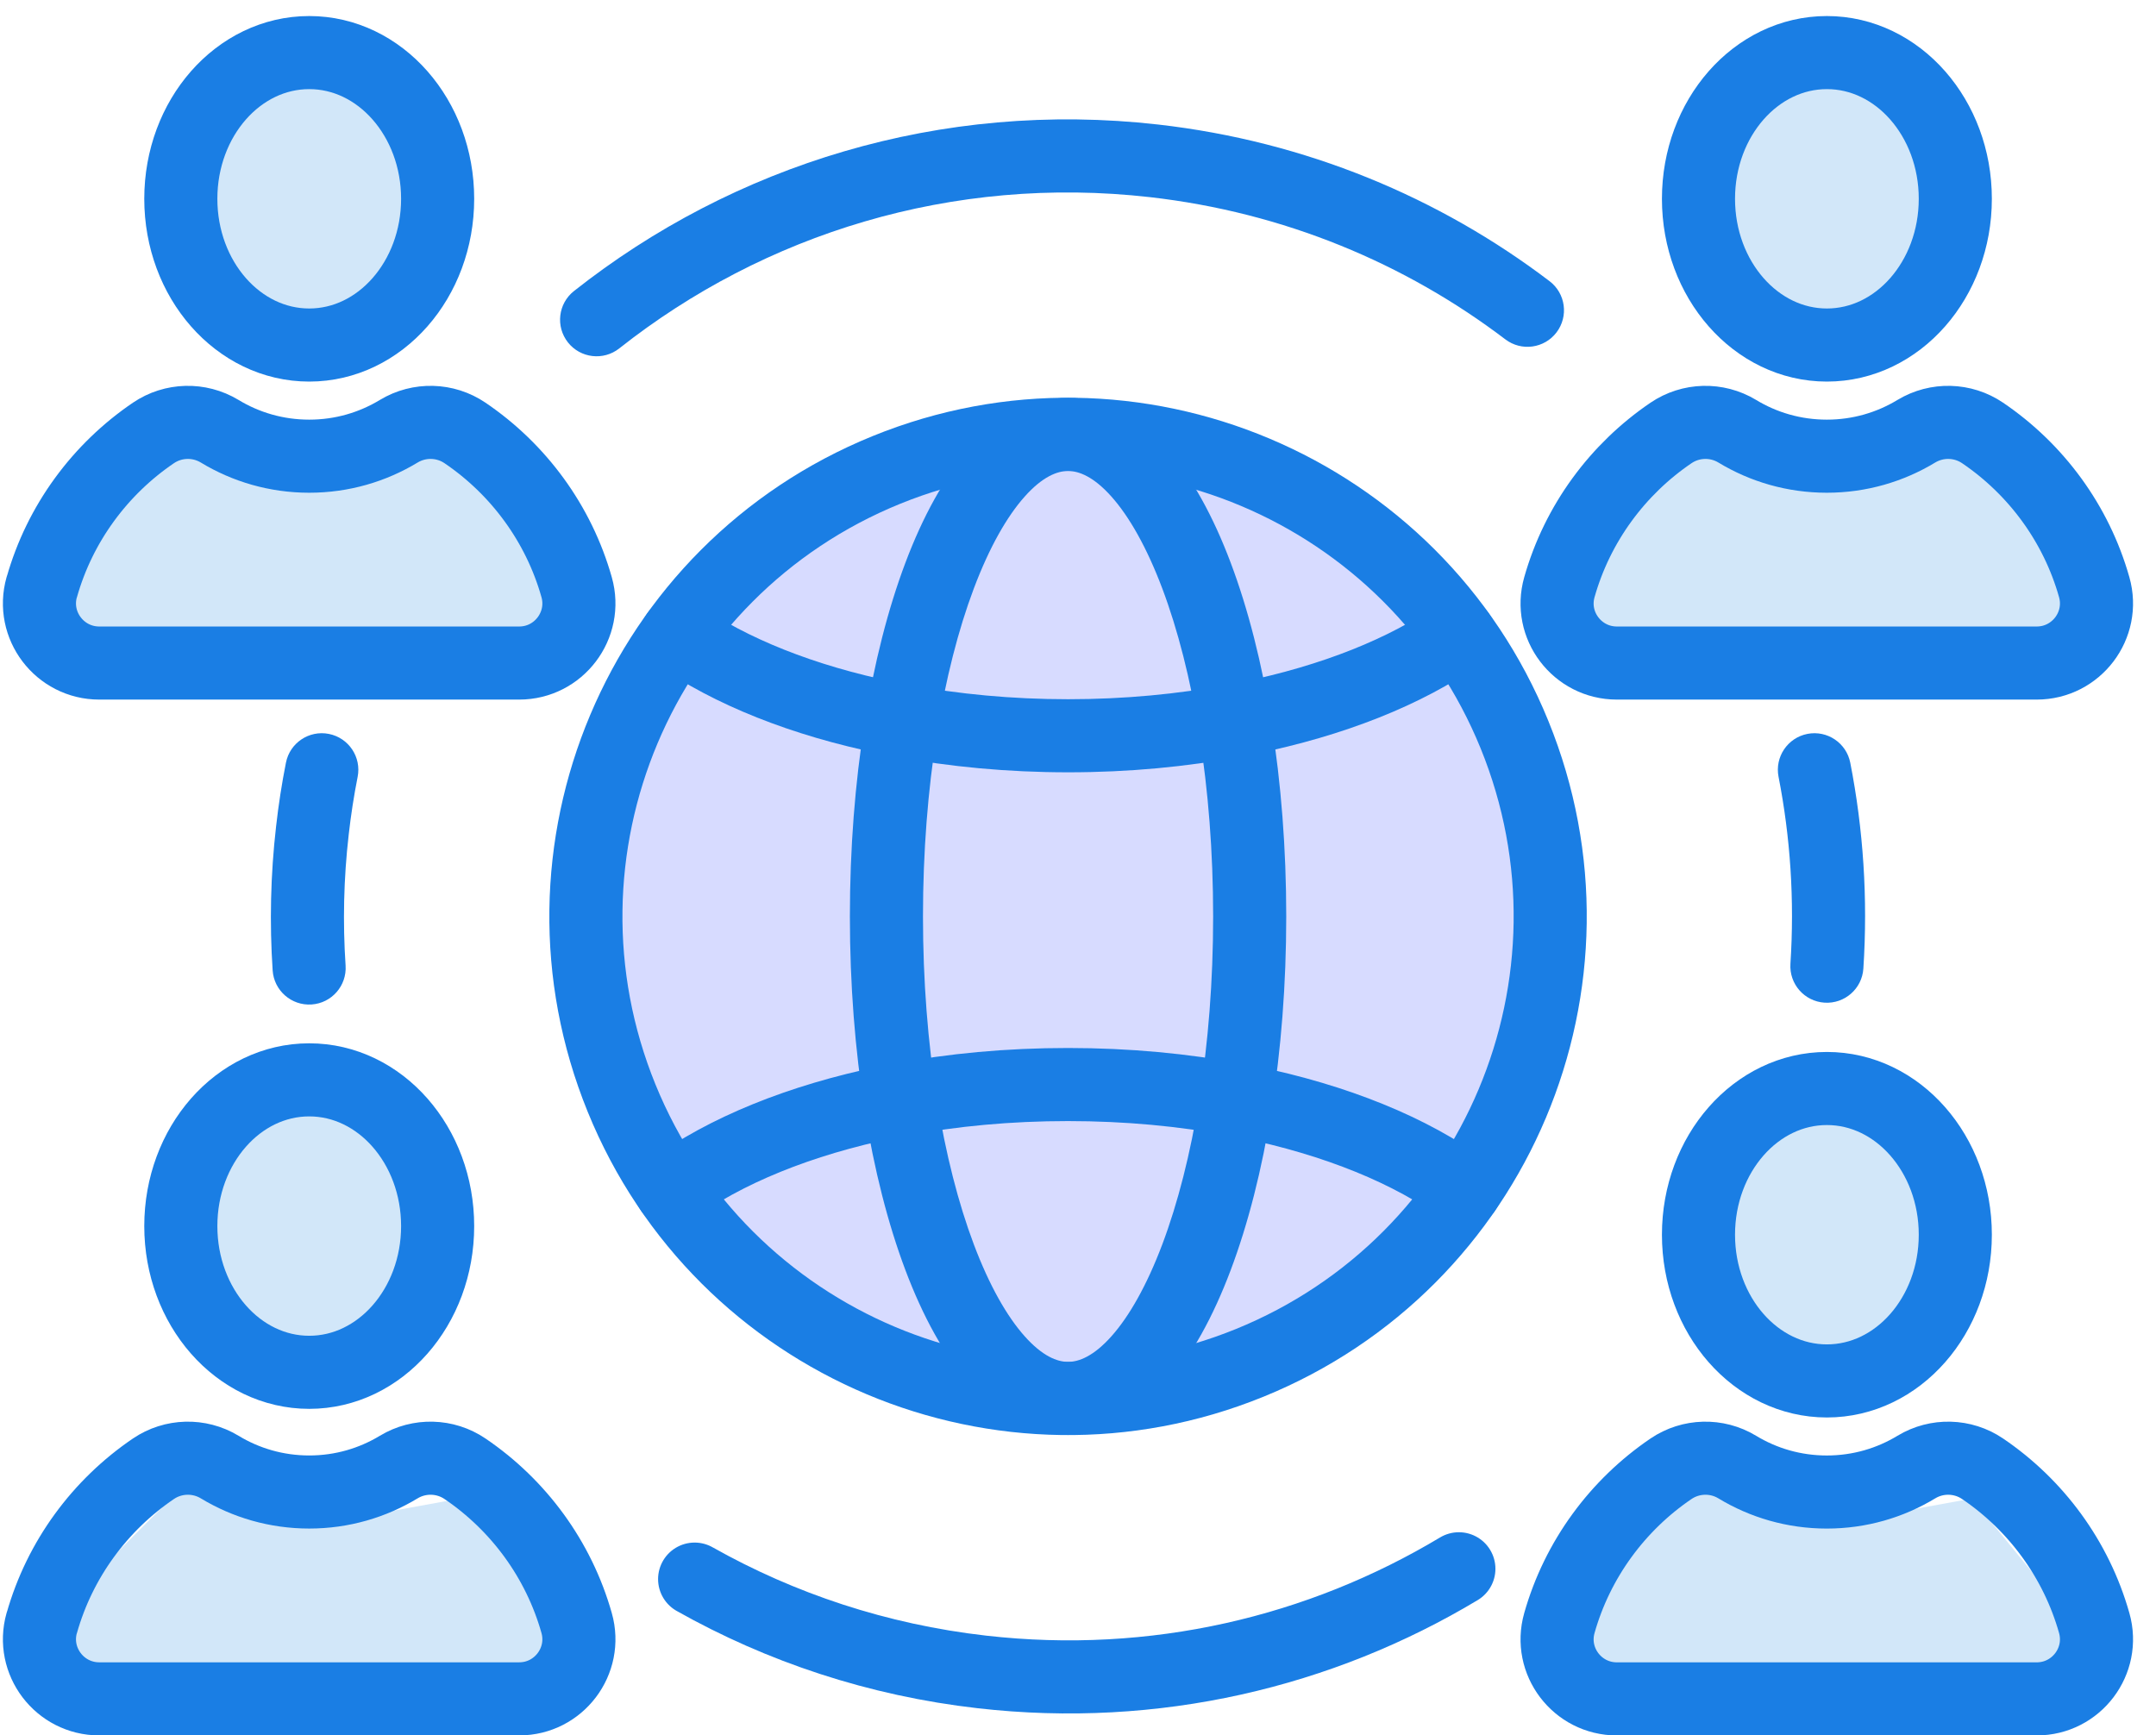
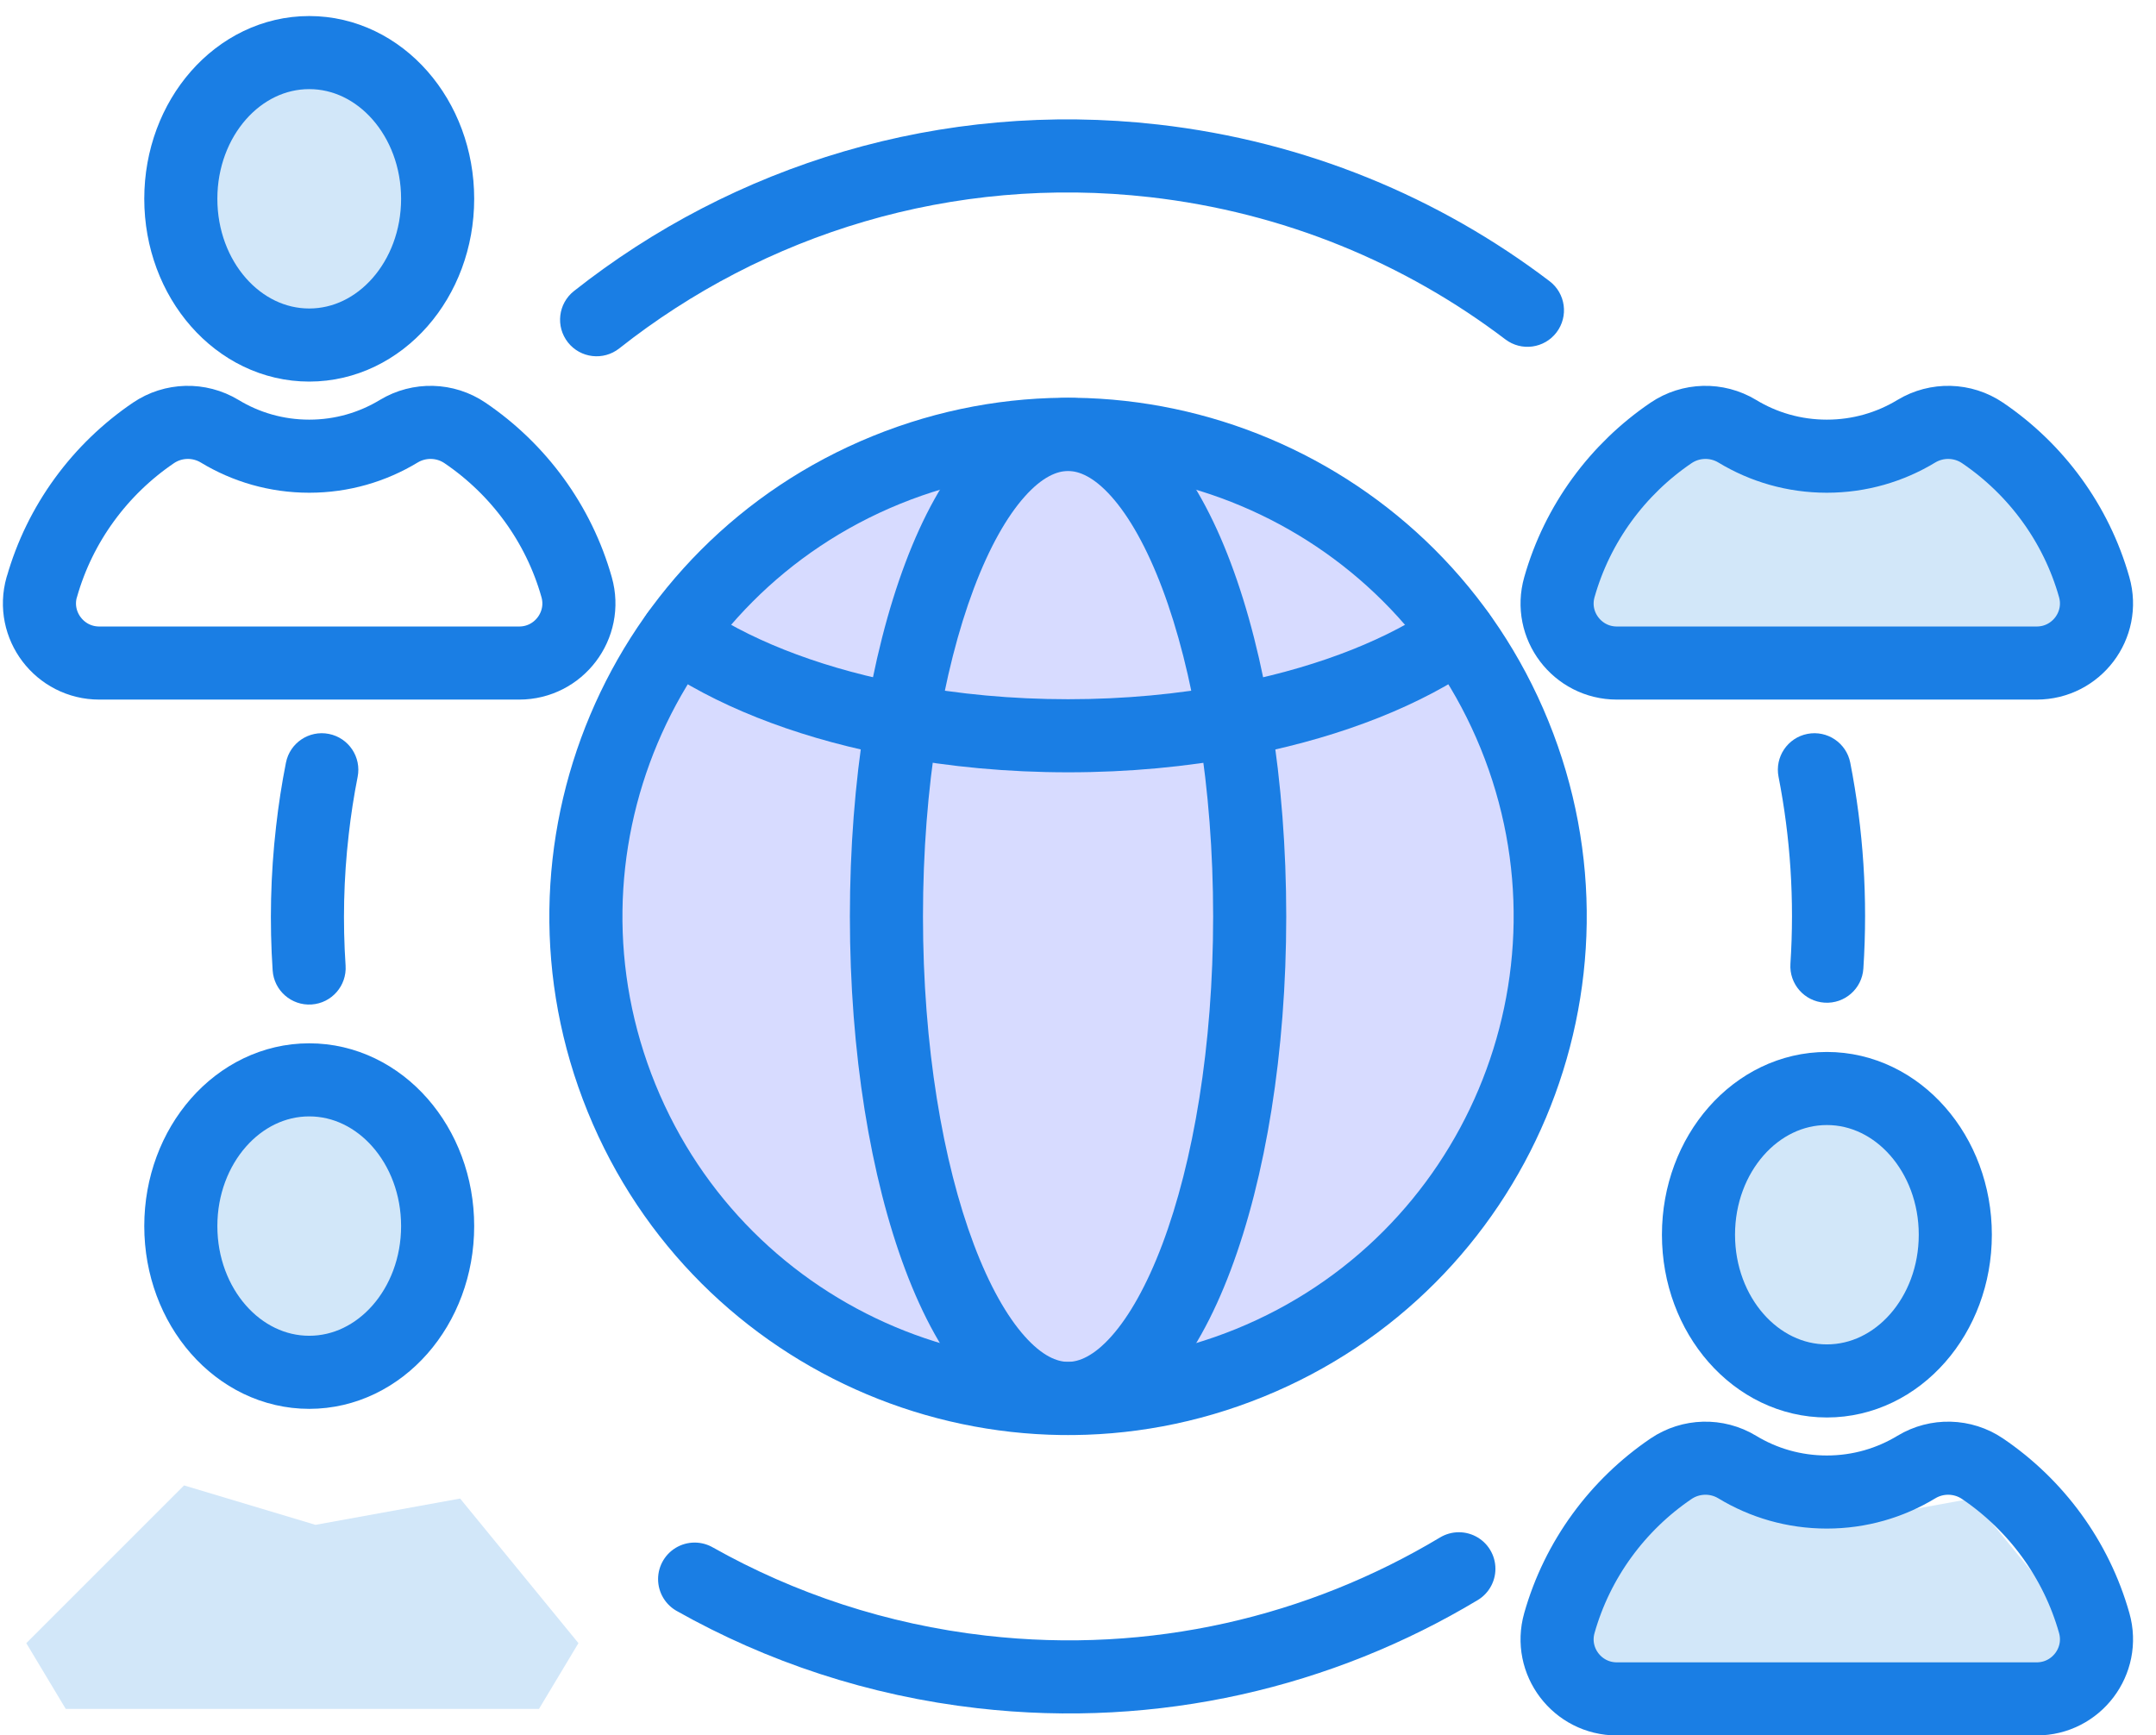
<svg xmlns="http://www.w3.org/2000/svg" width="82" height="66" viewBox="0 0 82 66" fill="none">
  <ellipse cx="11.5" cy="7" rx="5" ry="6" fill="#D2E7F9" />
-   <path d="M20.5 25H2.5L1 22.5L7 16.5L12 18L17.5 17L22 22.5L20.5 25Z" fill="#D2E7F9" />
-   <ellipse cx="69" cy="7" rx="5" ry="6" fill="#D2E7F9" />
  <path d="M78 25H60L58.5 22.5L64.5 16.5L69.5 18L75 17L79.5 22.5L78 25Z" fill="#D2E7F9" />
  <ellipse cx="11.5" cy="47" rx="5" ry="6" fill="#D2E7F9" />
  <path d="M20.5 65H2.5L1 62.5L7 56.5L12 58L17.5 57L22 62.5L20.5 65Z" fill="#D2E7F9" />
  <ellipse cx="69" cy="47" rx="5" ry="6" fill="#D2E7F9" />
  <path d="M78 65H60L58.5 62.5L64.5 56.5L69.5 58L75 57L79.5 62.5L78 65Z" fill="#D2E7F9" />
  <circle cx="40.5" cy="35" r="18" fill="#D7DBFF" />
-   <path d="M69.483 13.124C72.18 13.124 74.367 10.634 74.367 7.562C74.367 4.49 72.18 2 69.483 2C66.786 2 64.599 4.49 64.599 7.562C64.599 10.634 66.786 13.124 69.483 13.124Z" stroke="#1A7EE4" stroke-width="2.78" stroke-linecap="round" stroke-linejoin="round" />
  <path d="M59.309 22.334C59.994 19.914 61.523 17.847 63.554 16.468C64.308 15.957 65.293 15.931 66.073 16.402C67.066 17.005 68.232 17.352 69.48 17.352C70.728 17.352 71.891 17.005 72.886 16.402C73.666 15.931 74.652 15.957 75.405 16.468C77.439 17.847 78.966 19.914 79.65 22.334C80.06 23.782 78.969 25.22 77.462 25.22H61.494C59.99 25.22 58.896 23.782 59.309 22.334Z" stroke="#1A7EE4" stroke-width="2.78" stroke-linecap="round" stroke-linejoin="round" />
  <path d="M11.761 13.124C14.458 13.124 16.645 10.634 16.645 7.562C16.645 4.49 14.458 2 11.761 2C9.063 2 6.877 4.49 6.877 7.562C6.877 10.634 9.063 13.124 11.761 13.124Z" stroke="#1A7EE4" stroke-width="2.78" stroke-linecap="round" stroke-linejoin="round" />
  <path d="M1.59 22.334C2.274 19.914 3.804 17.847 5.835 16.468C6.588 15.957 7.574 15.931 8.354 16.402C9.347 17.005 10.513 17.352 11.761 17.352C13.009 17.352 14.171 17.005 15.167 16.402C15.947 15.931 16.933 15.957 17.686 16.468C19.72 17.847 21.247 19.914 21.931 22.334C22.341 23.782 21.25 25.22 19.747 25.22H3.775C2.271 25.22 1.177 23.782 1.587 22.334H1.59Z" stroke="#1A7EE4" stroke-width="2.78" stroke-linecap="round" stroke-linejoin="round" />
  <path d="M69.483 52.526C72.18 52.526 74.367 50.036 74.367 46.965C74.367 43.893 72.18 41.403 69.483 41.403C66.786 41.403 64.599 43.893 64.599 46.965C64.599 50.036 66.786 52.526 69.483 52.526Z" stroke="#1A7EE4" stroke-width="2.78" stroke-linecap="round" stroke-linejoin="round" />
  <path d="M59.309 61.734C59.994 59.313 61.523 57.246 63.554 55.867C64.308 55.356 65.293 55.33 66.073 55.802C67.066 56.405 68.232 56.752 69.48 56.752C70.728 56.752 71.891 56.405 72.886 55.802C73.666 55.33 74.652 55.356 75.405 55.867C77.439 57.246 78.966 59.313 79.65 61.734C80.06 63.182 78.969 64.62 77.462 64.62H61.494C59.99 64.62 58.896 63.182 59.309 61.734Z" stroke="#1A7EE4" stroke-width="2.78" stroke-linecap="round" stroke-linejoin="round" />
  <path d="M11.761 52.198C14.458 52.198 16.645 49.708 16.645 46.636C16.645 43.564 14.458 41.074 11.761 41.074C9.063 41.074 6.877 43.564 6.877 46.636C6.877 49.708 9.063 52.198 11.761 52.198Z" stroke="#1A7EE4" stroke-width="2.78" stroke-linecap="round" stroke-linejoin="round" />
-   <path d="M1.59 61.733C2.274 59.313 3.804 57.246 5.835 55.867C6.588 55.356 7.574 55.33 8.354 55.801C9.347 56.404 10.513 56.751 11.761 56.751C13.009 56.751 14.171 56.404 15.167 55.801C15.947 55.33 16.933 55.356 17.686 55.867C19.72 57.246 21.247 59.313 21.931 61.733C22.341 63.181 21.25 64.619 19.747 64.619H3.775C2.271 64.619 1.177 63.181 1.587 61.733H1.59Z" stroke="#1A7EE4" stroke-width="2.78" stroke-linecap="round" stroke-linejoin="round" />
  <path fill-rule="evenodd" clip-rule="evenodd" d="M34.233 19.164C25.566 22.692 21.4 32.578 24.928 41.245C28.457 49.912 38.343 54.078 47.01 50.55C55.677 47.022 59.843 37.136 56.315 28.469C52.786 19.802 42.9 15.636 34.233 19.164ZM22.354 42.293C18.247 32.204 23.096 20.696 33.185 16.589C43.274 12.482 54.782 17.331 58.889 27.421C62.996 37.51 58.147 49.018 48.058 53.125C37.969 57.232 26.461 52.382 22.354 42.293Z" fill="#1A7EE4" />
  <path fill-rule="evenodd" clip-rule="evenodd" d="M43.737 7.499C36.215 6.645 29.058 8.901 23.553 13.252C22.951 13.728 22.077 13.626 21.601 13.024C21.125 12.421 21.227 11.547 21.829 11.071C27.887 6.283 35.772 3.797 44.051 4.737L44.051 4.737C49.658 5.375 54.741 7.508 58.935 10.695C59.546 11.159 59.665 12.031 59.2 12.643C58.736 13.254 57.864 13.373 57.253 12.908C53.447 10.016 48.835 8.08 43.737 7.499" fill="#1A7EE4" />
  <path fill-rule="evenodd" clip-rule="evenodd" d="M12.51 27.916C13.263 28.066 13.752 28.798 13.602 29.551C13.46 30.267 13.347 30.998 13.263 31.742L13.263 31.744C13.069 33.428 13.035 35.093 13.144 36.727C13.195 37.493 12.616 38.156 11.85 38.207C11.084 38.258 10.421 37.678 10.37 36.913C10.25 35.114 10.288 33.281 10.501 31.428C10.593 30.613 10.717 29.805 10.876 29.008C11.025 28.255 11.757 27.766 12.51 27.916Z" fill="#1A7EE4" />
  <path d="M55.486 59.671C50.223 62.829 43.917 64.345 37.346 63.595C33.38 63.143 29.691 61.908 26.419 60.064" stroke="#1A7EE4" stroke-width="2.78" stroke-linecap="round" stroke-linejoin="round" />
  <path fill-rule="evenodd" clip-rule="evenodd" d="M68.741 27.915C69.495 27.768 70.225 28.259 70.372 29.012C70.867 31.54 71.045 34.166 70.87 36.842C70.82 37.608 70.159 38.188 69.392 38.138C68.626 38.088 68.046 37.426 68.096 36.66C68.255 34.226 68.093 31.841 67.644 29.546C67.497 28.793 67.988 28.063 68.741 27.915Z" fill="#1A7EE4" />
  <path fill-rule="evenodd" clip-rule="evenodd" d="M37.038 22.384C35.86 25.509 35.104 29.919 35.104 34.858C35.104 39.797 35.86 44.207 37.038 47.332C37.628 48.899 38.298 50.071 38.971 50.826C39.645 51.583 40.206 51.801 40.622 51.801C41.038 51.801 41.599 51.583 42.273 50.826C42.946 50.071 43.615 48.899 44.206 47.332C45.383 44.207 46.14 39.797 46.14 34.858C46.14 29.919 45.383 25.509 44.206 22.384C43.615 20.817 42.946 19.645 42.273 18.89C41.599 18.133 41.038 17.915 40.622 17.915C40.206 17.915 39.645 18.133 38.971 18.89C38.298 19.645 37.628 20.817 37.038 22.384ZM36.895 17.041C37.874 15.942 39.13 15.134 40.622 15.134C42.113 15.134 43.37 15.942 44.349 17.041C45.329 18.141 46.148 19.654 46.807 21.404C48.13 24.915 48.92 29.672 48.92 34.858C48.92 40.044 48.13 44.801 46.807 48.312C46.148 50.062 45.329 51.575 44.349 52.675C43.37 53.774 42.113 54.581 40.622 54.581C39.13 54.581 37.874 53.774 36.895 52.675C35.915 51.575 35.096 50.062 34.436 48.312C33.113 44.801 32.324 40.044 32.324 34.858C32.324 29.672 33.113 24.915 34.436 21.404C35.096 19.654 35.915 18.141 36.895 17.041Z" fill="#1A7EE4" />
-   <path d="M25.528 45.265C27.555 43.774 30.425 42.599 33.786 41.914C33.799 41.911 33.825 41.904 33.838 41.904C33.9 41.891 33.959 41.881 34.022 41.871C34.09 41.858 34.159 41.845 34.231 41.832C36.219 41.452 38.372 41.252 40.622 41.252C42.872 41.252 45.021 41.455 47.013 41.832C47.085 41.845 47.153 41.858 47.225 41.871C47.288 41.881 47.343 41.894 47.402 41.904C47.416 41.904 47.442 41.907 47.458 41.914C50.816 42.599 53.685 43.771 55.712 45.268" stroke="#1A7EE4" stroke-width="2.78" stroke-linecap="round" stroke-linejoin="round" />
  <path fill-rule="evenodd" clip-rule="evenodd" d="M24.616 23.33C25.056 22.701 25.923 22.549 26.552 22.989C28.37 24.264 30.959 25.321 34.064 25.949C34.082 25.953 34.098 25.956 34.11 25.959C34.122 25.962 34.132 25.964 34.139 25.966C34.161 25.97 34.18 25.974 34.195 25.978L34.244 25.988C34.252 25.99 34.258 25.991 34.26 25.991C34.282 25.994 34.304 25.997 34.325 26.001C34.38 26.01 34.432 26.021 34.466 26.028L34.471 26.029C34.511 26.036 34.53 26.04 34.548 26.043L34.567 26.047C36.445 26.401 38.488 26.596 40.625 26.596C42.762 26.596 44.802 26.401 46.68 26.047L46.688 26.045L46.688 26.045C46.709 26.041 46.731 26.037 46.767 26.03L46.778 26.028C46.81 26.021 46.854 26.013 46.901 26.004C46.909 26.003 46.917 26.001 46.925 26C46.977 25.989 47.052 25.974 47.126 25.96C47.135 25.959 47.145 25.956 47.156 25.954C47.17 25.951 47.185 25.948 47.203 25.945C50.294 25.316 52.877 24.264 54.687 22.991C55.315 22.549 56.181 22.7 56.623 23.328C57.065 23.955 56.914 24.823 56.286 25.264C54.077 26.819 51.099 27.992 47.734 28.674C47.731 28.674 47.727 28.675 47.724 28.676L47.718 28.677C47.698 28.681 47.665 28.689 47.624 28.695C47.592 28.701 47.567 28.706 47.521 28.715C47.498 28.72 47.47 28.726 47.432 28.733C47.421 28.736 47.41 28.738 47.398 28.74C47.34 28.75 47.331 28.752 47.32 28.755C47.306 28.758 47.289 28.762 47.19 28.78C45.139 29.166 42.928 29.376 40.625 29.376C38.324 29.376 36.111 29.166 34.061 28.78C34.01 28.771 33.962 28.762 33.93 28.756L33.926 28.755C33.901 28.75 33.885 28.746 33.871 28.744C33.797 28.733 33.734 28.721 33.688 28.712C33.628 28.7 33.62 28.698 33.614 28.696C33.61 28.695 33.606 28.694 33.583 28.69C33.556 28.685 33.534 28.68 33.516 28.676C33.504 28.673 33.492 28.67 33.483 28.668C30.122 27.984 27.16 26.81 24.956 25.266C24.328 24.825 24.175 23.958 24.616 23.33ZM33.456 28.661L33.456 28.661ZM47.75 28.669C47.75 28.669 47.75 28.669 47.75 28.669Z" fill="#1A7EE4" />
</svg>